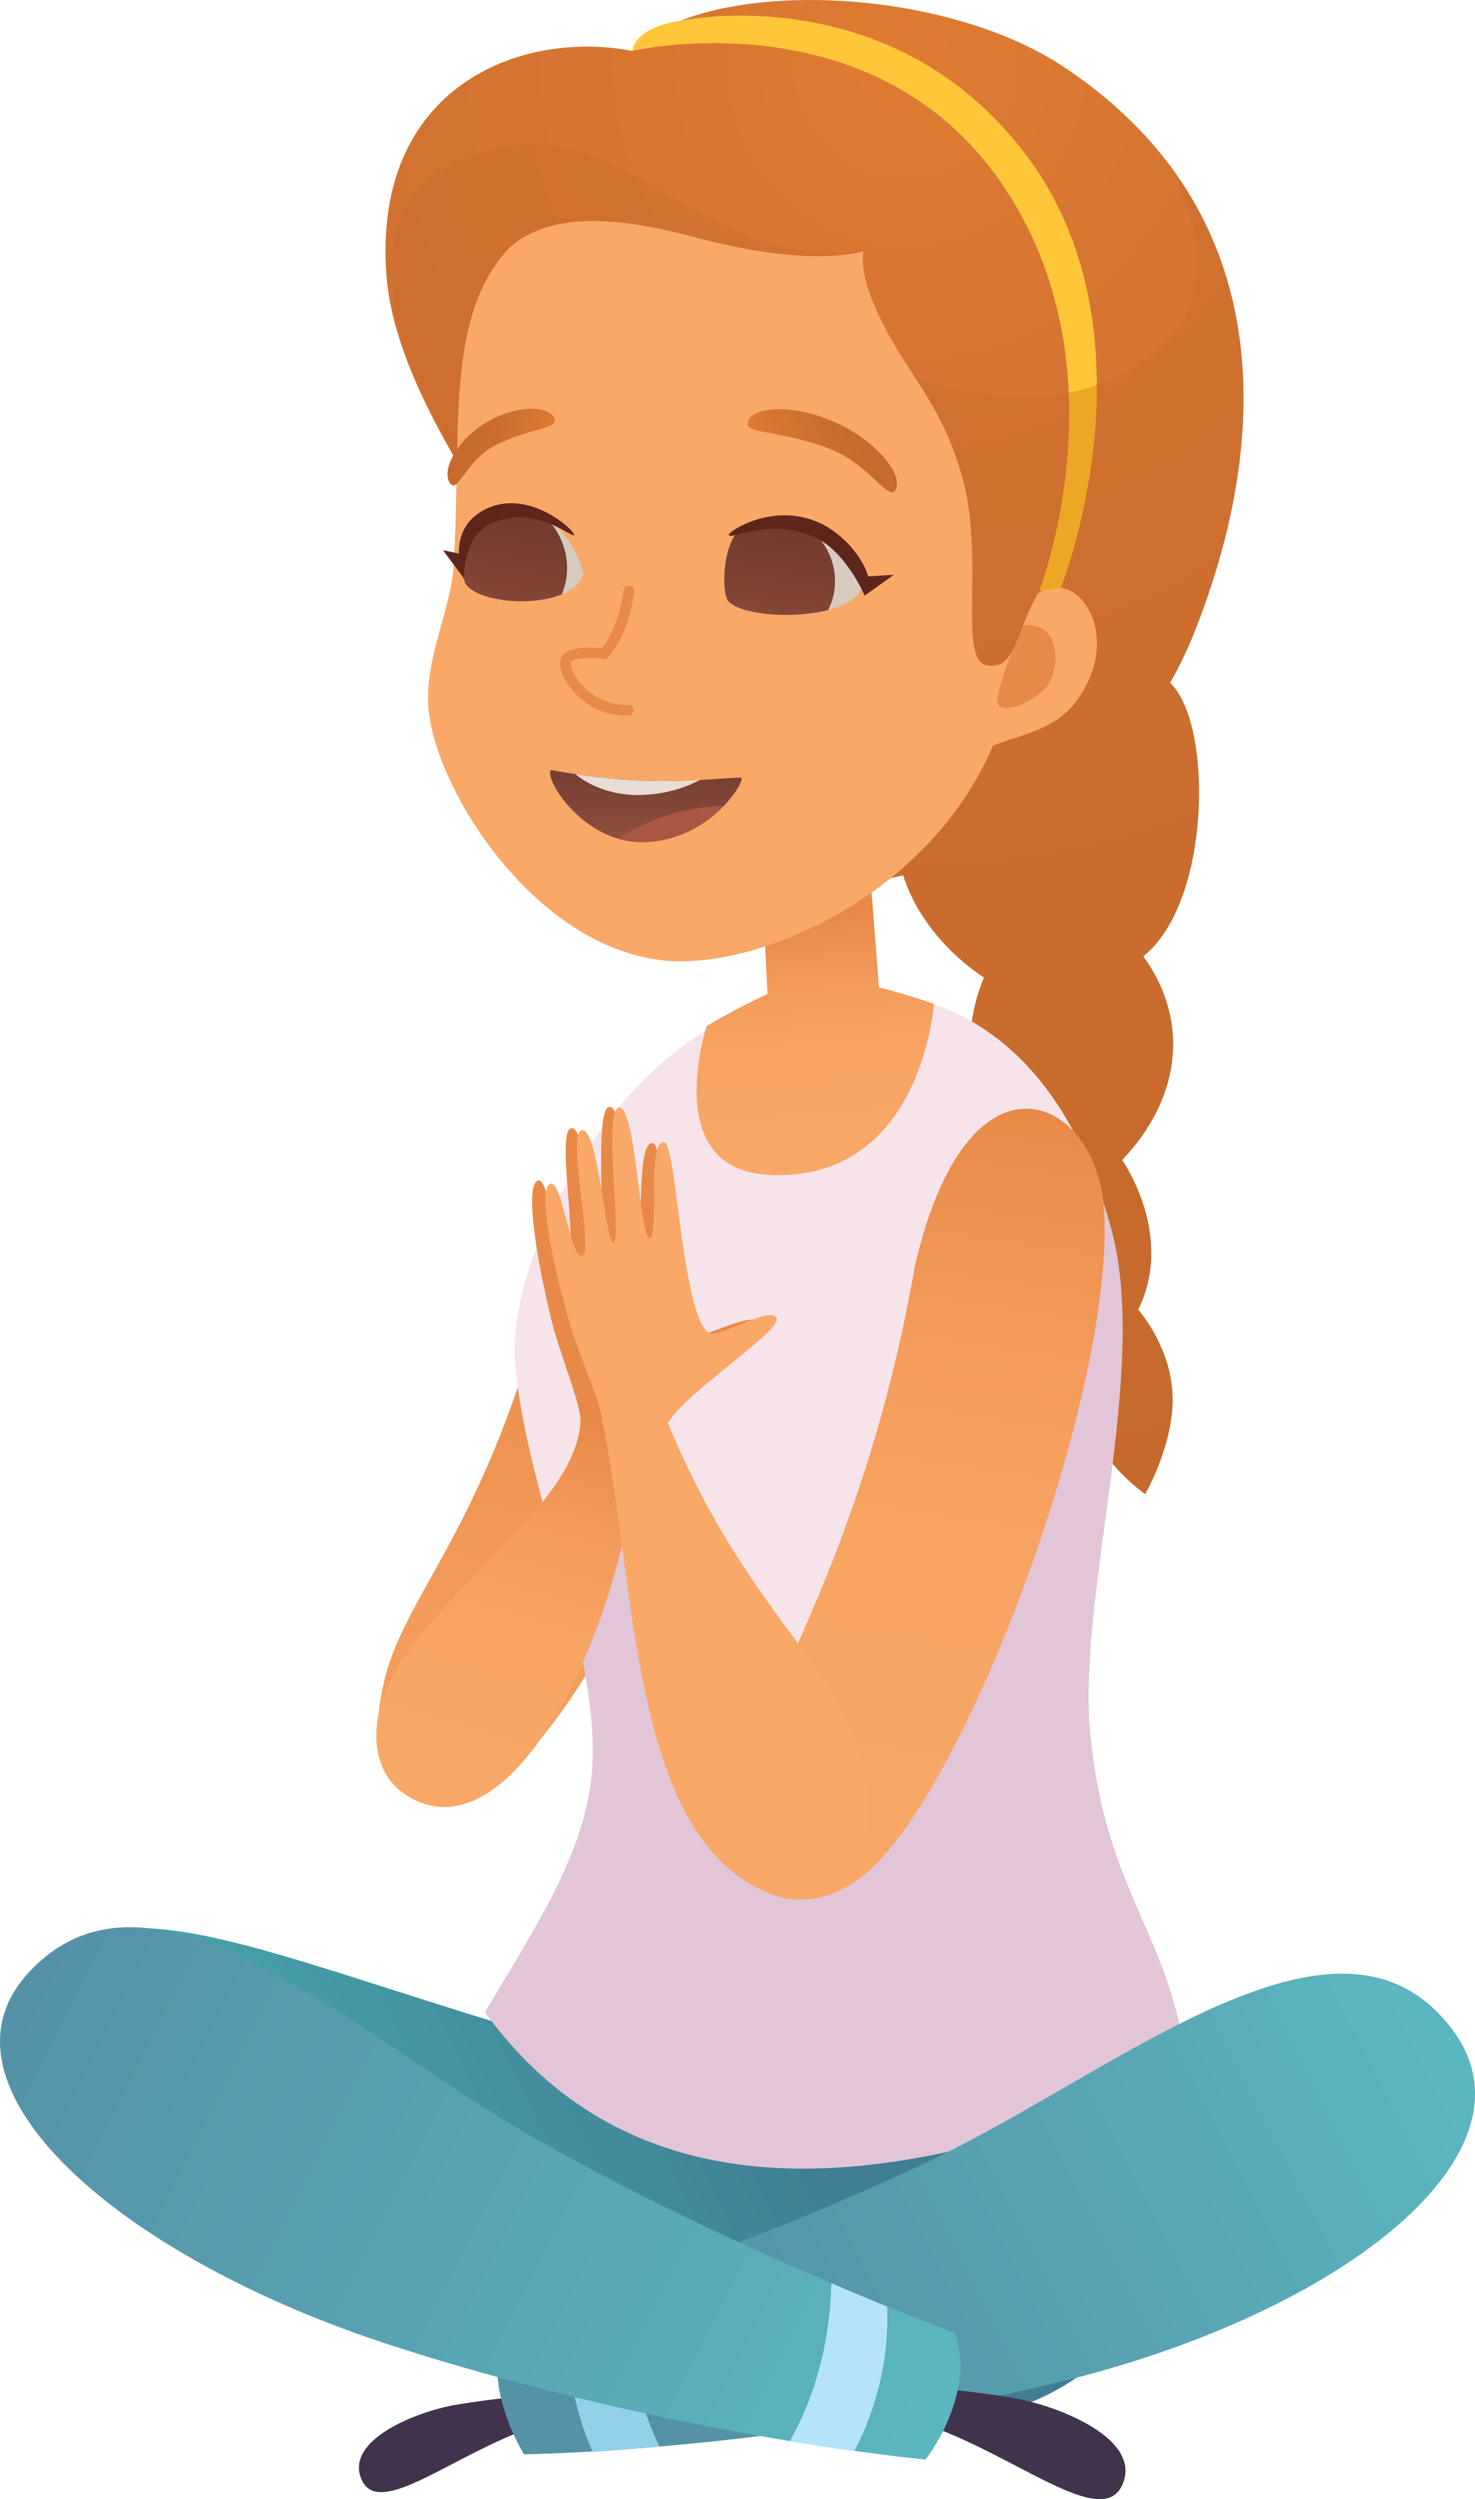
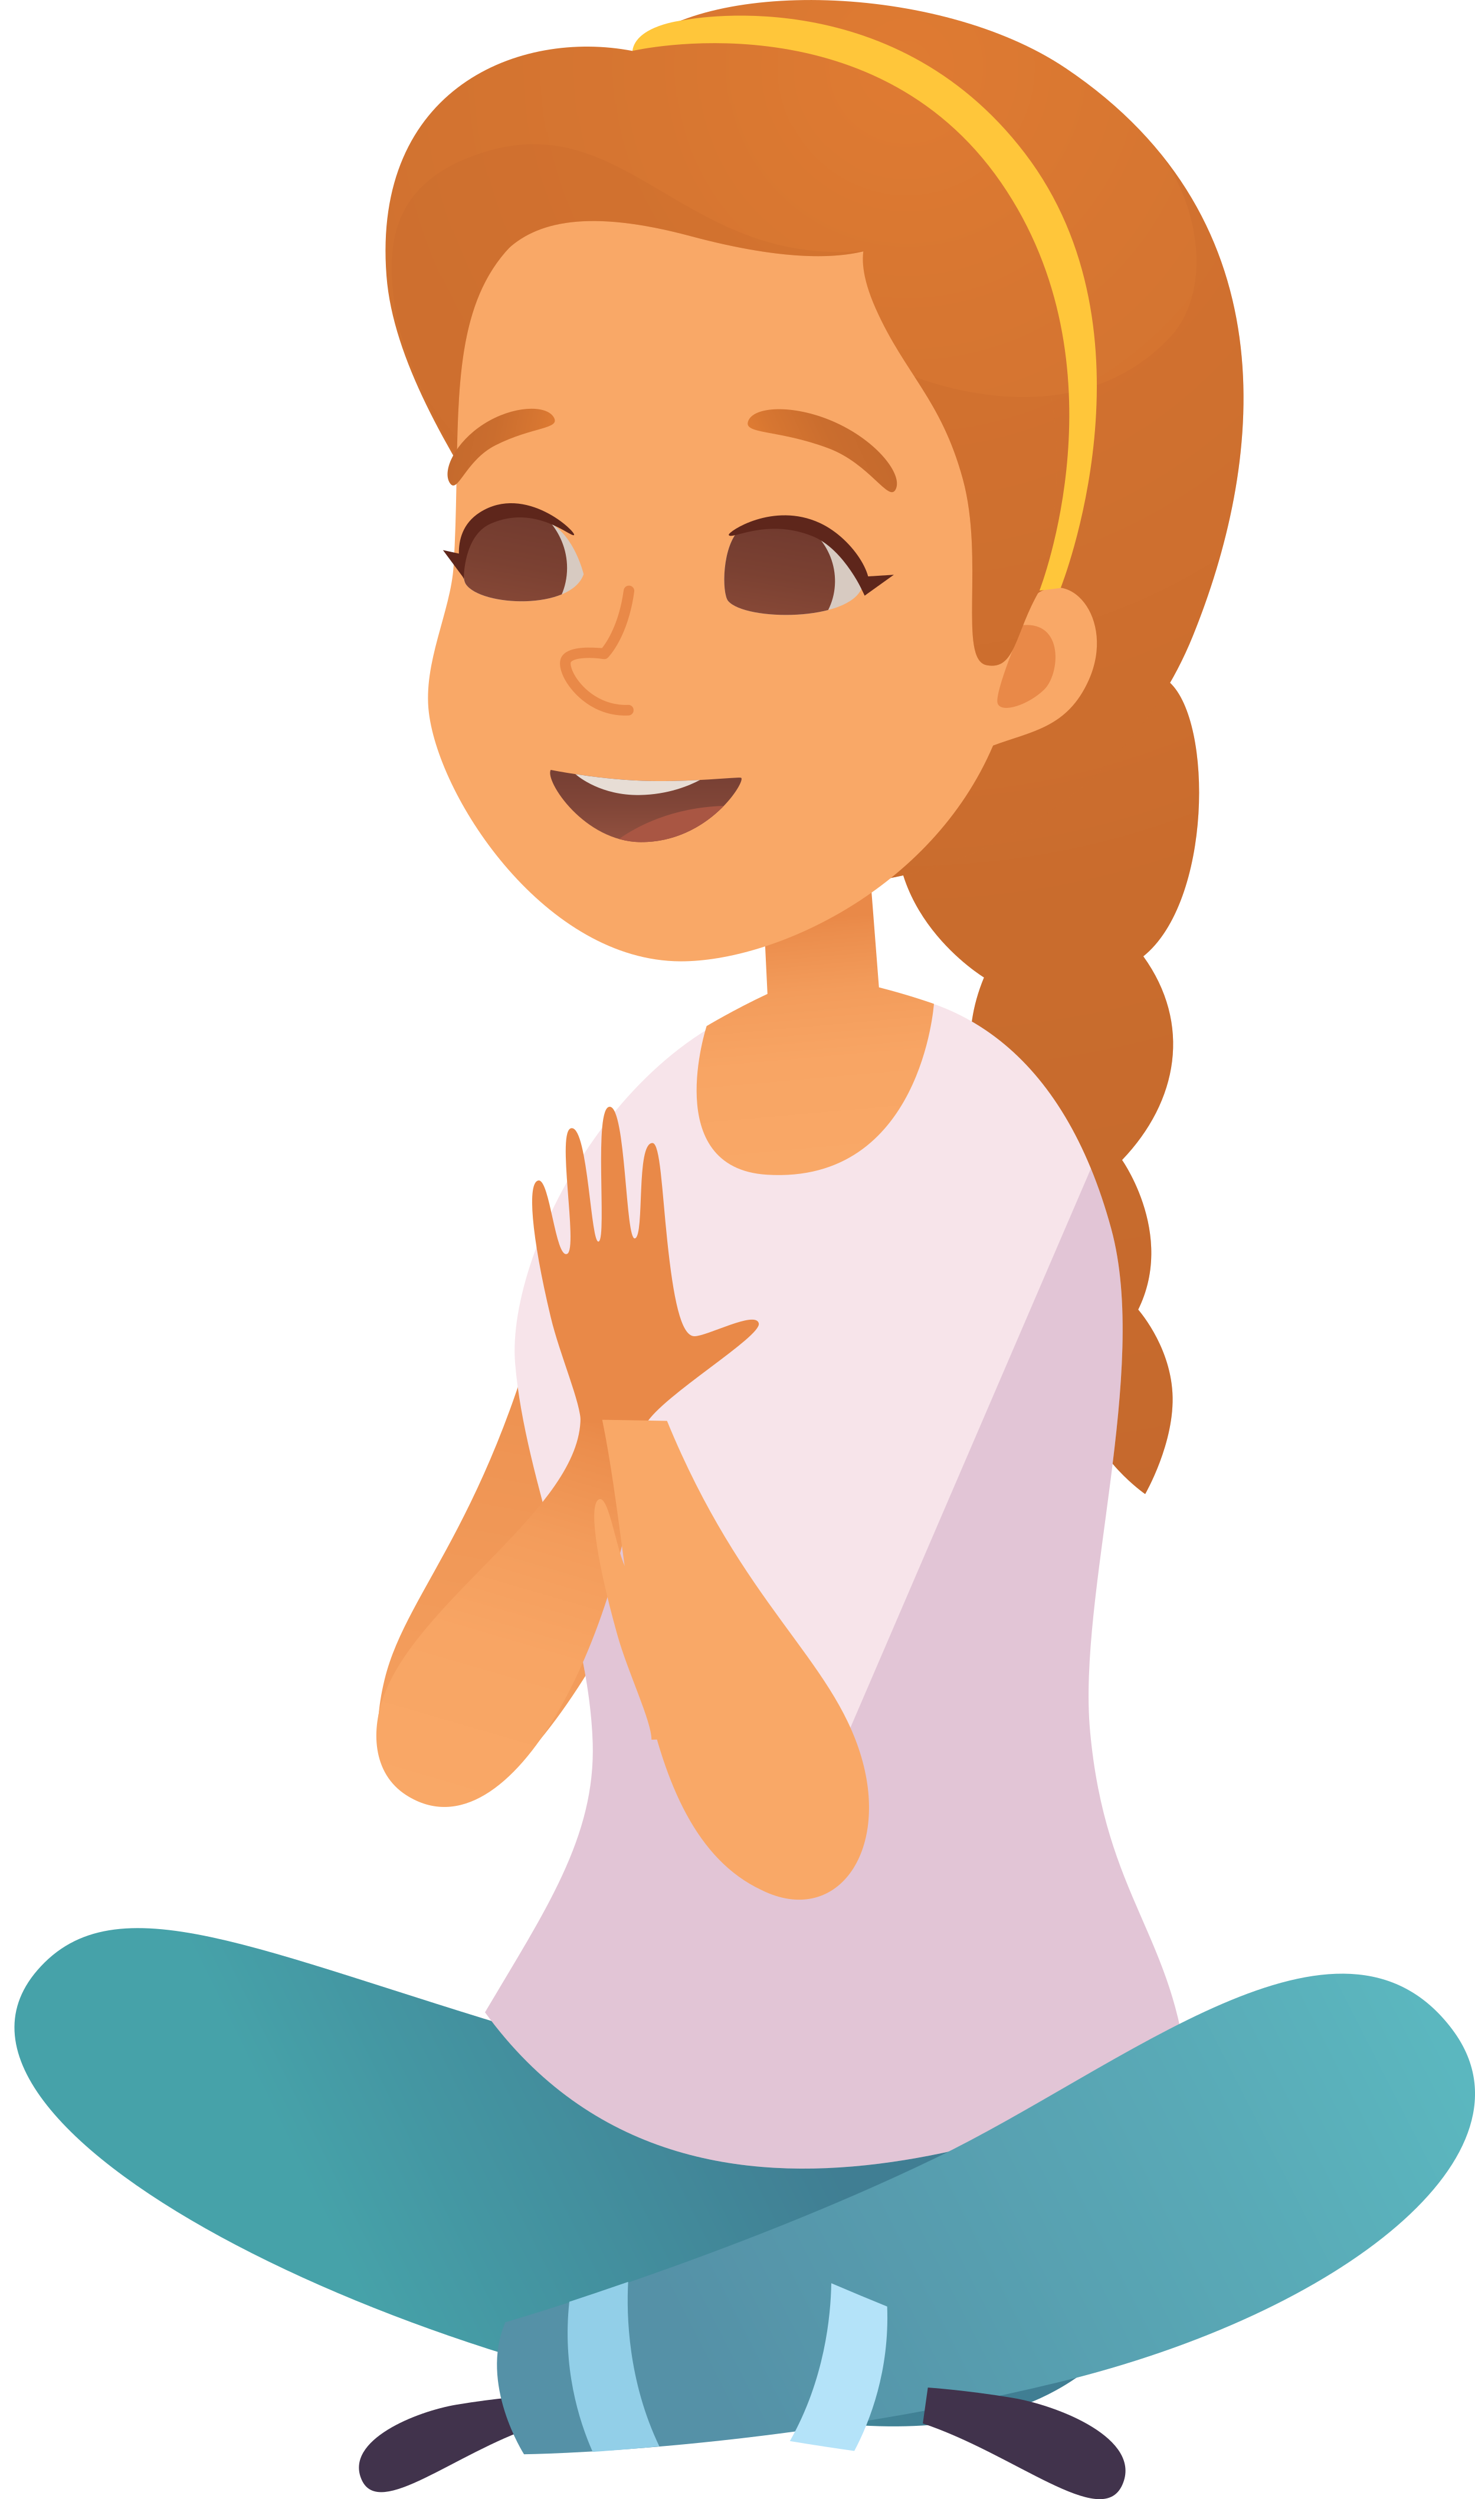
<svg xmlns="http://www.w3.org/2000/svg" xmlns:xlink="http://www.w3.org/1999/xlink" enable-background="new 0 0 2950.703 5000" version="1.1" viewBox="0 0 2950.7 5e3" xml:space="preserve">
  <radialGradient id="k" cx="1814.8" cy="133.3" r="2957.2" gradientUnits="userSpaceOnUse">
    <stop stop-color="#DF7B32" offset="0" />
    <stop stop-color="#D77631" offset=".174" />
    <stop stop-color="#CA6D2E" offset=".614" />
    <stop stop-color="#C56A2D" offset="1" />
  </radialGradient>
  <path d="m2274.6 2617.4s65.365 71.236 70.877 169.61c5.479 98.373-54.597 202.13-54.597 202.13s-103.76-71.431-120.23-169.61c-16.472-98.145 16.243-185.85 16.243-185.85l87.707-16.276z" fill="url(#k)" />
  <radialGradient id="h" cx="1814.8" cy="133.39" r="2957.1" gradientUnits="userSpaceOnUse">
    <stop stop-color="#DF7B32" offset="0" />
    <stop stop-color="#D77631" offset=".174" />
    <stop stop-color="#CA6D2E" offset=".614" />
    <stop stop-color="#C56A2D" offset="1" />
  </radialGradient>
  <path d="m2339.7 1365.1c87.414 79.944 84.119 438.73-52.513 548.19 97.166 134.64 70.453 289.64-42.5 407.48 0 0 126.98 178.64 6.756 340.88l-159.44 17.678s-126.68-135.56-28.377-318.96c0 0-192.47-170.55-95.144-404.78 0 0-220.75-133.11-167-366.75 53.753-233.63 538.21-223.75 538.21-223.75z" fill="url(#h)" />
  <path d="m2287.2 1913.3c136.63-109.5 139.93-468.28 52.513-548.23 0 0-484.46-9.85-538.21 223.78-53.753 233.64 167 366.75 167 366.75-97.329 234.22 95.144 404.78 95.144 404.78-98.308 183.37 28.377 318.93 28.377 318.93l84.674-9.361c-7.893 34.606-15.982 90.055-6.001 149.52 16.471 98.177 120.23 169.61 120.23 169.61s60.076-103.76 54.564-202.16c-4.893-87.707-57.275-153.66-68.59-166.97 73.939-149.65-32.197-299.2-32.197-299.2 112.95-117.81 139.67-272.81 42.5-407.45z" fill="#C56A2D" opacity=".3" />
  <path d="m1059.4 4793.1s-66.278 4.501-145.83 17.776c-79.52 13.242-225.51 70.876-190.09 150.33 35.455 79.422 185.49-52.937 344.66-106.07l-8.741-62.038z" fill="#41334C" />
  <linearGradient id="g" x1="976.2" x2="1253.9" y1="4310.5" y2="2357.9" gradientTransform="matrix(1.022 .047 -.071 .982 149.15 -21.188)" gradientUnits="userSpaceOnUse">
    <stop stop-color="#F9A867" offset="0" />
    <stop stop-color="#F5A05F" offset=".374" />
    <stop stop-color="#EA8C4B" offset=".938" />
    <stop stop-color="#E98948" offset="1" />
  </linearGradient>
  <path d="m984.93 3571.3c210.8-138.39 525.88-833.89 516.78-1204-5.675-229.26-260.94-357.68-382.63 100.85-119.83 565.35-304.02 704.27-349.72 891.91-57.569 236.41 86.99 295.58 215.57 211.2z" fill="url(#g)" />
  <radialGradient id="f" cx="1812.5" cy="133.39" r="2958.5" gradientUnits="userSpaceOnUse">
    <stop stop-color="#DF7B32" offset="0" />
    <stop stop-color="#D77631" offset=".174" />
    <stop stop-color="#CA6D2E" offset=".614" />
    <stop stop-color="#C56A2D" offset="1" />
  </radialGradient>
  <path d="m2130.9 135.7c460 308.59 391.04 801.66 255.2 1137.1-149.29 368.67-548.07 528.49-815.82 491.86-287.94-39.369-403.8-226.75-387.1-313.35 32.189-167.13-384.4-566.49-410-899.28-29.066-377.44 267.16-493.63 491.93-450.15 138.24-145.11 612.12-136.31 865.79 33.856z" fill="url(#f)" />
  <path d="m2339.7 675.71c-207.58 218.47-533.78 68.528-533.78 68.528l-215.57 1022.6c267.2 26.289 650.16-134.51 795.79-494.12 113.21-279.5 179.65-668.49-67.489-968.95 85.685 114 104.6 283.9 21.038 371.9z" fill="#C56A2D" opacity=".3" />
  <linearGradient id="e" x1="643.92" x2="1510.9" y1="4546.9" y2="4118.9" gradientTransform="translate(53.898)" gradientUnits="userSpaceOnUse">
    <stop stop-color="#46A2A9" offset="0" />
    <stop stop-color="#4496A2" offset=".299" />
    <stop stop-color="#407E93" offset="1" />
  </linearGradient>
  <path d="m74.463 3942.1c156.92-182.33 440.1-37.249 994.27 127.04l1290.5 38.227s158.42 817.09-675.47 742.17c-801.62-72.05-1891.7-579.41-1609.3-907.44z" fill="url(#e)" />
  <path d="m2375.9 4157.4c-198.34 48.599-981.71 452.66-1405.7-131.45 119.54-202.22 221.7-350.57 215.5-540.2-7.959-242.64-135.69-521.58-155.19-758.05-19.146-232.36 236.22-717.54 615.12-745.98 269.55-20.223 482.28 127.3 577.35 476.66 77.009 283.05-67.419 730.92-42.37 1004.5 30.628 335.04 170.3 410.91 195.31 694.55z" fill="#F7E4EA" />
  <path d="m2180.6 3462.9c-25.017-273.56 119.45-721.42 42.402-1004.5-11.775-43.25-25.372-83.369-40.641-120.49l-546.63 1270.9-406.57-609.84-105.81 145.76c31.186 116.25 58.808 232.3 62.331 341.04 6.23 189.64-95.927 337.94-215.47 540.2 424.02 584.1 1207.4 180.05 1405.7 131.45-25.013-283.64-164.68-359.5-195.34-694.55z" fill="#904C88" opacity=".2" />
  <linearGradient id="d" x1="1412.9" x2="1412.9" y1="2333.3" y2="1842.9" gradientTransform="matrix(-.996 .088 .088 .996 2852.6 -119.7)" gradientUnits="userSpaceOnUse">
    <stop stop-color="#F9A867" offset="0" />
    <stop stop-color="#F8A564" offset=".422" />
    <stop stop-color="#F39C5B" offset=".706" />
    <stop stop-color="#EB8D4C" offset=".95" />
    <stop stop-color="#E98948" offset="1" />
  </linearGradient>
  <path d="m1535.3 1988.5-14.058-291.69 213.9-19.342 23.191 297.89c63.407 16.211 109.98 33.041 109.98 33.041s-24.463 361.17-334.23 341.79c-213.21-13.308-120.49-297.4-120.49-297.4s55.905-33.563 121.69-64.288z" fill="url(#d)" />
  <path d="m907.37 1132.8c26.942-436.35-80.531-756.19 579.21-784.96 440.66-19.179 620.64 425.03 575.01 850.75 75.961-73.551 171.59 38.912 116.34 162.2-42.663 95.274-113.9 101.93-191.3 130.76-123.55 289.84-440 432.27-625.07 431.75-268.5-0.75-481.75-322.26-503.57-497.18-12.493-100.43 43.771-202.91 49.382-293.32z" fill="#F9A867" />
  <linearGradient id="c" x1="2125.9" x2="2340" y1="1147.9" y2="1147.9" gradientTransform="matrix(.962 -.414 .448 .952 -1014.9 739.07)" gradientUnits="userSpaceOnUse">
    <stop stop-color="#DF7B32" offset="0" />
    <stop stop-color="#D77631" offset=".174" />
    <stop stop-color="#CA6D2E" offset=".614" />
    <stop stop-color="#C56A2D" offset="1" />
  </linearGradient>
  <path d="m1497.4 840.81c-13.569 29.062 55.873 17.287 159.3 55.84 83.989 31.345 121.82 110.8 135.39 81.771 13.536-29.062-36.042-93.676-117.42-131.68-81.348-37.966-163.71-34.965-177.27-5.936z" fill="url(#c)" />
  <path d="m2045.9 1250.7c83.528-7.339 74.265 97.916 43.312 128.58-30.986 30.627-85.457 48.86-93.415 28.246-7.956-20.613 50.103-156.82 50.103-156.82z" fill="#E98948" />
  <path d="m1239.3 1431.1c5.708 0.489 11.807 0.652 18.07 0.359 5.871-0.196 10.438-5.219 10.111-11.122-0.094-5.871-5.219-10.535-11.122-10.111-51.143 2.087-88.849-29.714-105.71-57.569-9.655-16.243-9.752-26.224-8.643-28.018 7.893-9.785 43.576-9.655 65.006-6.034 4.664 0.522 6.654-0.718 9.198-2.968 1.663-1.631 40.315-41.326 52.546-132 0.848-5.806-3.262-11.22-9.194-11.97l-0.326-0.033c-5.745-0.489-10.898 3.555-11.616 9.231-9.231 67.713-34.215 104.44-43.283 115.76-17.907-0.946-62.886-5.284-78.933 14.612-7.726 9.459-6.784 25.735 2.74 44.751 13.438 26.776 51.11 69.961 111.16 75.115z" fill="#E98948" />
  <radialGradient id="b" cx="1814.8" cy="133.39" r="2957.2" gradientUnits="userSpaceOnUse">
    <stop stop-color="#DF7B32" offset="0" />
    <stop stop-color="#D77631" offset=".174" />
    <stop stop-color="#CA6D2E" offset=".614" />
    <stop stop-color="#C56A2D" offset="1" />
  </radialGradient>
  <path d="m1820.2 442.2s-45.892 135.65-438.83 30.203c-406.57-109.1-426.01 99.711-464.24 271.6-3.131-7.013-148.5-296.29 173.85-478.92 412.31-233.64 729.22 177.11 729.22 177.11z" fill="url(#b)" />
  <linearGradient id="a" x1="2331.8" x2="2528.4" y1="1108.6" y2="1108.6" gradientTransform="matrix(-.903 -.353 -.202 .925 3421.3 729.33)" gradientUnits="userSpaceOnUse">
    <stop stop-color="#DF7B32" offset="0" />
    <stop stop-color="#D77631" offset=".174" />
    <stop stop-color="#CA6D2E" offset=".614" />
    <stop stop-color="#C56A2D" offset="1" />
  </linearGradient>
  <path d="m1107.4 834.16c15.787 24.854-41.619 18.918-116.25 56.721-60.602 30.693-75.704 100.04-91.458 75.182-15.787-24.854 11.188-81.64 68.561-118.07 57.341-36.4 123.39-38.651 139.14-13.829z" fill="url(#a)" />
  <linearGradient id="u" x1="2878.2" x2="1435.8" y1="4068.8" y2="4804.5" gradientUnits="userSpaceOnUse">
    <stop stop-color="#5BB7BF" offset="0" />
    <stop stop-color="#59A9B6" offset=".332" />
    <stop stop-color="#5591A7" offset="1" />
  </linearGradient>
  <path d="m2905.8 4061c183.28 244.95-216.45 566.4-789.43 705.34-572.98 138.95-1068.1 143.84-1068.1 143.84s-90.581-141.07-37.383-264.04c0 0 451.94-131.64 858.35-327.54 377.51-181.97 812.19-557.56 1036.6-257.61z" fill="url(#u)" />
  <path d="m1319 4894.4c-50.426 4.762-95.176 8.35-133.4 10.992-28.377-64.027-60.798-170.1-46.708-300.37 34.476-11.351 74.171-24.691 117.72-39.792-3.587 66.864-0.297 198.31 62.393 329.17z" fill="#92CFE8" />
  <linearGradient id="t" x1="1444.2" x2="1428.7" y1="1539.8" y2="1663.8" gradientTransform="matrix(.992 -.128 .128 .992 -337.64 211.97)" gradientUnits="userSpaceOnUse">
    <stop stop-color="#784034" offset="0" />
    <stop stop-color="#814638" offset=".465" />
    <stop stop-color="#91503F" offset="1" />
  </linearGradient>
  <path d="m1101.8 1540.3c-12.884 21.103 66.832 144.1 180.25 144.49 137.15 0.457 211.29-124.21 200.43-128.74-5.414-2.251-102.71 9.426-196.62 6.067-93.71-3.392-184.06-21.821-184.06-21.821z" fill="url(#t)" />
  <path d="m1279.4 1590.6c57.406-0.815 100.1-19.081 120.88-30.138-33.889 1.794-74.432 3.099-114.45 1.631-50.426-1.794-99.743-7.958-134.68-13.275 6.132 5.349 51.535 42.891 128.25 41.782z" fill="#E7DDD5" />
  <path d="m1282 1684.8c75.765 0.228 132.22-37.673 165.82-72.475-103.76 3.066-174.37 41.26-209.43 66.115 13.862 3.913 28.377 6.294 43.613 6.36z" fill="#A95643" />
  <linearGradient id="s" x1="1749.6" x2="1982.7" y1="3849.6" y2="2210.8" gradientTransform="matrix(1.023 .011 -.037 .984 59.202 26.663)" gradientUnits="userSpaceOnUse">
    <stop stop-color="#F9A867" offset="0" />
    <stop stop-color="#F8A564" offset=".422" />
    <stop stop-color="#F39C5B" offset=".706" />
    <stop stop-color="#EB8D4C" offset=".95" />
    <stop stop-color="#E98948" offset="1" />
  </linearGradient>
-   <path d="m1716.6 3760.4c205.78-145.76 514.37-970.65 492.16-1340.2-13.732-228.91-273.4-348.22-378.81 114.32-99.743 569.23-297.24 833.23-336.24 1022.4-49.157 238.3 97.391 292.35 222.9 203.46z" fill="url(#s)" />
  <linearGradient id="r" x1="897.89" x2="1132.3" y1="3625.7" y2="2822" gradientTransform="matrix(1 0 -.004 1 10.384 -1e-4)" gradientUnits="userSpaceOnUse">
    <stop stop-color="#F9A867" offset="0" />
    <stop stop-color="#F8A564" offset=".422" />
    <stop stop-color="#F39C5B" offset=".706" />
    <stop stop-color="#EB8D4C" offset=".95" />
    <stop stop-color="#E98948" offset="1" />
  </linearGradient>
  <path d="m1283.2 2846.8-121.92-10.437c0.424 178.68-316.71 358.98-391.76 551.88-28.181 72.442-24.822 159.69 43.156 203.24 209.98 134.45 441.37-328.94 470.53-744.68z" fill="url(#r)" />
  <path d="m1292.4 2848.5c33.53-56.852 232.1-174.63 225.48-201.05-6.585-26.42-104.34 26.681-129.13 25.898-27.007-0.848-41.844-77.009-53.883-190.88-10.666-100.46-14.054-195.64-29.681-195.67-33.298-0.033-15.265 184.25-34.802 190.78-19.538 6.556-17.74-263.25-50.654-263.32-32.911-0.065-5.447 259.34-21.723 269.45-16.308 10.111-21.103-226.36-54.112-226.66-33.008-0.293 13.96 241.59-9.426 251.58-23.419 9.948-34.411-150.3-57.341-146.87-22.897 3.457-14.547 109.3 24.528 273.14 18.168 76.291 61.32 173.78 59.917 211.49l130.83 2.119z" fill="#E98948" />
-   <path d="m1336.5 2846.8c31.284-57.993 225.09-182.72 217.42-208.88-7.632-26.159-103.23 30.366-128.05 30.464-27.007 0.098-44.816-75.509-61.385-188.85-14.58-100-21.756-194.98-37.347-194.43-33.302 1.109-7.991 184.64-27.268 191.85-19.244 7.208-28.148-262.4-61.026-261.33s4.795 259.3-11.09 270c-15.88 10.666-29.975-225.45-62.983-224.57s23.484 240.91 0.489 251.7c-22.995 10.764-40.315-148.96-63.081-144.72-22.767 4.24-10.242 109.72 35.259 272.06 21.201 75.574 68.137 171.47 68.239 209.21l130.82-2.512z" fill="#F9A867" />
+   <path d="m1336.5 2846.8s4.795 259.3-11.09 270c-15.88 10.666-29.975-225.45-62.983-224.57s23.484 240.91 0.489 251.7c-22.995 10.764-40.315-148.96-63.081-144.72-22.767 4.24-10.242 109.72 35.259 272.06 21.201 75.574 68.137 171.47 68.239 209.21l130.82-2.512z" fill="#F9A867" />
  <path d="m1723.2 3515.5c-57.993-197.01-237.48-303.76-388.86-672.82l-129.59-2.185c68.006 332.53 57.699 818.82 318.83 940.94 148.28 73.388 256.17-73.78 199.62-265.93z" fill="#F9A867" />
  <path d="m1856.2 4776.7s76.748 5.186 168.86 20.549c92.078 15.362 261.16 82.097 220.13 174.08-41.065 92.013-214.82-61.287-399.13-122.8l10.144-71.823z" fill="#41334C" />
  <linearGradient id="q" x1="1839.1" x2="-9.837" y1="4931.7" y2="3992.8" gradientUnits="userSpaceOnUse">
    <stop stop-color="#5BB7BF" offset="0" />
    <stop stop-color="#59A9B6" offset=".332" />
    <stop stop-color="#5591A7" offset="1" />
  </linearGradient>
-   <path d="m56.099 3947.8c-203.69 222.61 171.47 566.4 735.22 747.29 563.75 180.93 1060.2 225.64 1060.2 225.64s102.29-129.39 58.841-252.81c0 0-442.91-164.1-834.9-386.74-364.14-206.83-769.99-605.93-1019.4-333.38z" fill="url(#q)" />
  <radialGradient id="p" cx="1814.8" cy="133.39" r="2957.1" gradientUnits="userSpaceOnUse">
    <stop stop-color="#DF7B32" offset="0" />
    <stop stop-color="#D77631" offset=".174" />
    <stop stop-color="#CA6D2E" offset=".614" />
    <stop stop-color="#C56A2D" offset="1" />
  </radialGradient>
  <path d="m1751.9 457.89s-58.091 29.257 0 159.72 130.66 181.12 174.24 340.95c43.576 159.79-9.916 361.36 47.621 372.29 58.352 11.09 55.877-64.158 105.71-149.26 22.082-80.075 87.185-367.98-51.698-593.01-152.45-247.07-275.88-130.7-275.88-130.7z" fill="url(#p)" />
  <path d="m1481.5 1057.4c-37.901 33.008-37.803 129.85-24.822 145.02 34.802 40.543 243.16 41.26 267.82-27.366 0 0-23.452-71.399-79.977-93.285-56.492-21.852-163.02-24.364-163.02-24.364z" fill="#D7CAC1" />
  <defs>
    <path id="o" d="m1481.5 1057.4c-37.901 33.008-37.803 129.85-24.822 145.02 34.802 40.543 243.16 41.26 267.82-27.366 0 0-23.419-81.184-79.944-103.04-56.492-21.885-163.05-14.612-163.05-14.612z" />
  </defs>
  <clipPath id="n">
    <use overflow="visible" xlink:href="#o" />
  </clipPath>
  <linearGradient id="m" x1="1539.5" x2="1512" y1="1053.8" y2="1273.3" gradientTransform="matrix(1.111 .051 -.019 1 -131.11 -75.02)" gradientUnits="userSpaceOnUse">
    <stop stop-color="#723B2F" offset="0" />
    <stop stop-color="#7B4132" offset=".439" />
    <stop stop-color="#8D4C39" offset="1" />
  </linearGradient>
  <path d="m1670.4 1165c-1.272 71.138-59.233 126.03-129.42 122.61-70.224-3.425-126.1-63.832-124.79-134.97 1.272-71.138 59.233-126 129.46-122.61 70.192 3.425 126.06 63.864 124.76 134.97z" clip-path="url(#n)" fill="url(#m)" />
  <path d="m1729.9 1191.6s-39.503-92.795-104.87-118.99c-92.465-37.085-163.84 9.328-167.16-2.479-1.83-6.393 89.171-66.963 182.29-23.745 69.836 32.421 120.42 120.55 89.733 145.21z" fill="#5E261B" />
  <polygon points="1729.9 1191.6 1788.1 1149.9 1712.1 1154.7" fill="#5E261B" />
  <polygon points="930.79 1160.8 886.08 1100.6 930.5 1110.3" fill="#5E261B" />
  <path d="m958.09 1036.8c-36.074 34.052-37.412 115.17-26.191 131.94 30.008 44.881 210.15 52.905 235.69-19.896 0 0-18.294-77.792-68.985-103.4-50.655-25.605-140.52-8.644-140.52-8.644z" fill="#D7CAC1" />
  <defs>
    <path id="l" d="m961.48 1035c-36.042 34.085-40.804 116.93-29.584 133.7 30.008 44.881 210.15 52.905 235.69-19.896 0 0-17.874-88.131-68.524-113.74-50.691-25.606-137.58-0.066-137.58-0.066z" />
  </defs>
  <clipPath id="j">
    <use overflow="visible" xlink:href="#l" />
  </clipPath>
  <linearGradient id="i" x1="1087.9" x2="1058.5" y1="1063.4" y2="1298.8" gradientTransform="matrix(1.34 .11 -.06 .998 -375.33 -158.05)" gradientUnits="userSpaceOnUse">
    <stop stop-color="#723B2F" offset="0" />
    <stop stop-color="#7B4132" offset=".439" />
    <stop stop-color="#8D4C39" offset="1" />
  </linearGradient>
  <path d="m1134.2 1144c-4.208 76.389-70.355 132.59-147.72 125.48-77.4-7.078-136.73-74.758-132.52-151.15 4.208-76.422 70.388-132.59 147.76-125.51 77.4 7.077 136.73 74.757 132.49 151.18z" clip-path="url(#j)" fill="url(#i)" />
  <path d="m927.72 1158.5s-36.564-89.371 32.03-133.27c91.556-58.58 195.09 40.347 188.49 45.305-6.621 4.958-76.422-62.527-166.74-22.799-54.928 24.201-53.786 110.77-53.786 110.77z" fill="#5E261B" />
  <path d="m935.26 316.17c-164.36 66.408-165.47 196.39-138.98 332.76 23.386 87.316 66.506 177.01 115.92 264.36l1.859-0.489c3.392-173.72 12.003-318.11 105.48-417.69 61.809-54.307 167.55-74.823 361.79-22.701 175.68 47.132 281.97 46.12 345.81 30.562l0.946-0.946c-371.44 32.911-481.36-311.72-792.82-185.85z" fill="#C56A2D" opacity=".3" />
  <path d="m1829.5 753.76c36.303 56.101 71.333 112.1 96.612 204.77 43.576 159.82-9.916 361.36 47.621 372.32 58.352 11.09 55.877-64.19 105.71-149.26 15.754-57.112 53.329-219.9 23.256-390.26-117.58 13.405-226.79-20.288-273.2-37.575z" fill="#C56A2D" opacity=".3" />
  <path d="m1265.1 101.84s479.11-111.62 737.67 263.71c252.72 366.88 76.65 816.04 76.65 816.04l42.402-5.251s203.14-509.58-71.431-869.47c-269.67-353.5-685.38-266.02-685.38-266.02s-92.925 10.079-99.905 60.994z" fill="#FFC63A" />
-   <path d="m2079.5 1181.6 42.402-5.251s72.573-182.33 72.247-405.85c-18.592 6.556-37.277 11.514-55.971 15.232 9.981 220.78-58.678 395.87-58.678 395.87z" fill="#EDA626" />
  <path d="m1580.1 4883.8c48.697 8.057 91.98 14.547 128.97 19.733 31.903-60.374 70.583-161.29 65.691-288.92-32.78-13.34-70.453-28.997-111.78-46.643-1.012 65.235-13.113 192.83-82.881 315.83z" fill="#B4E3F9" />
</svg>